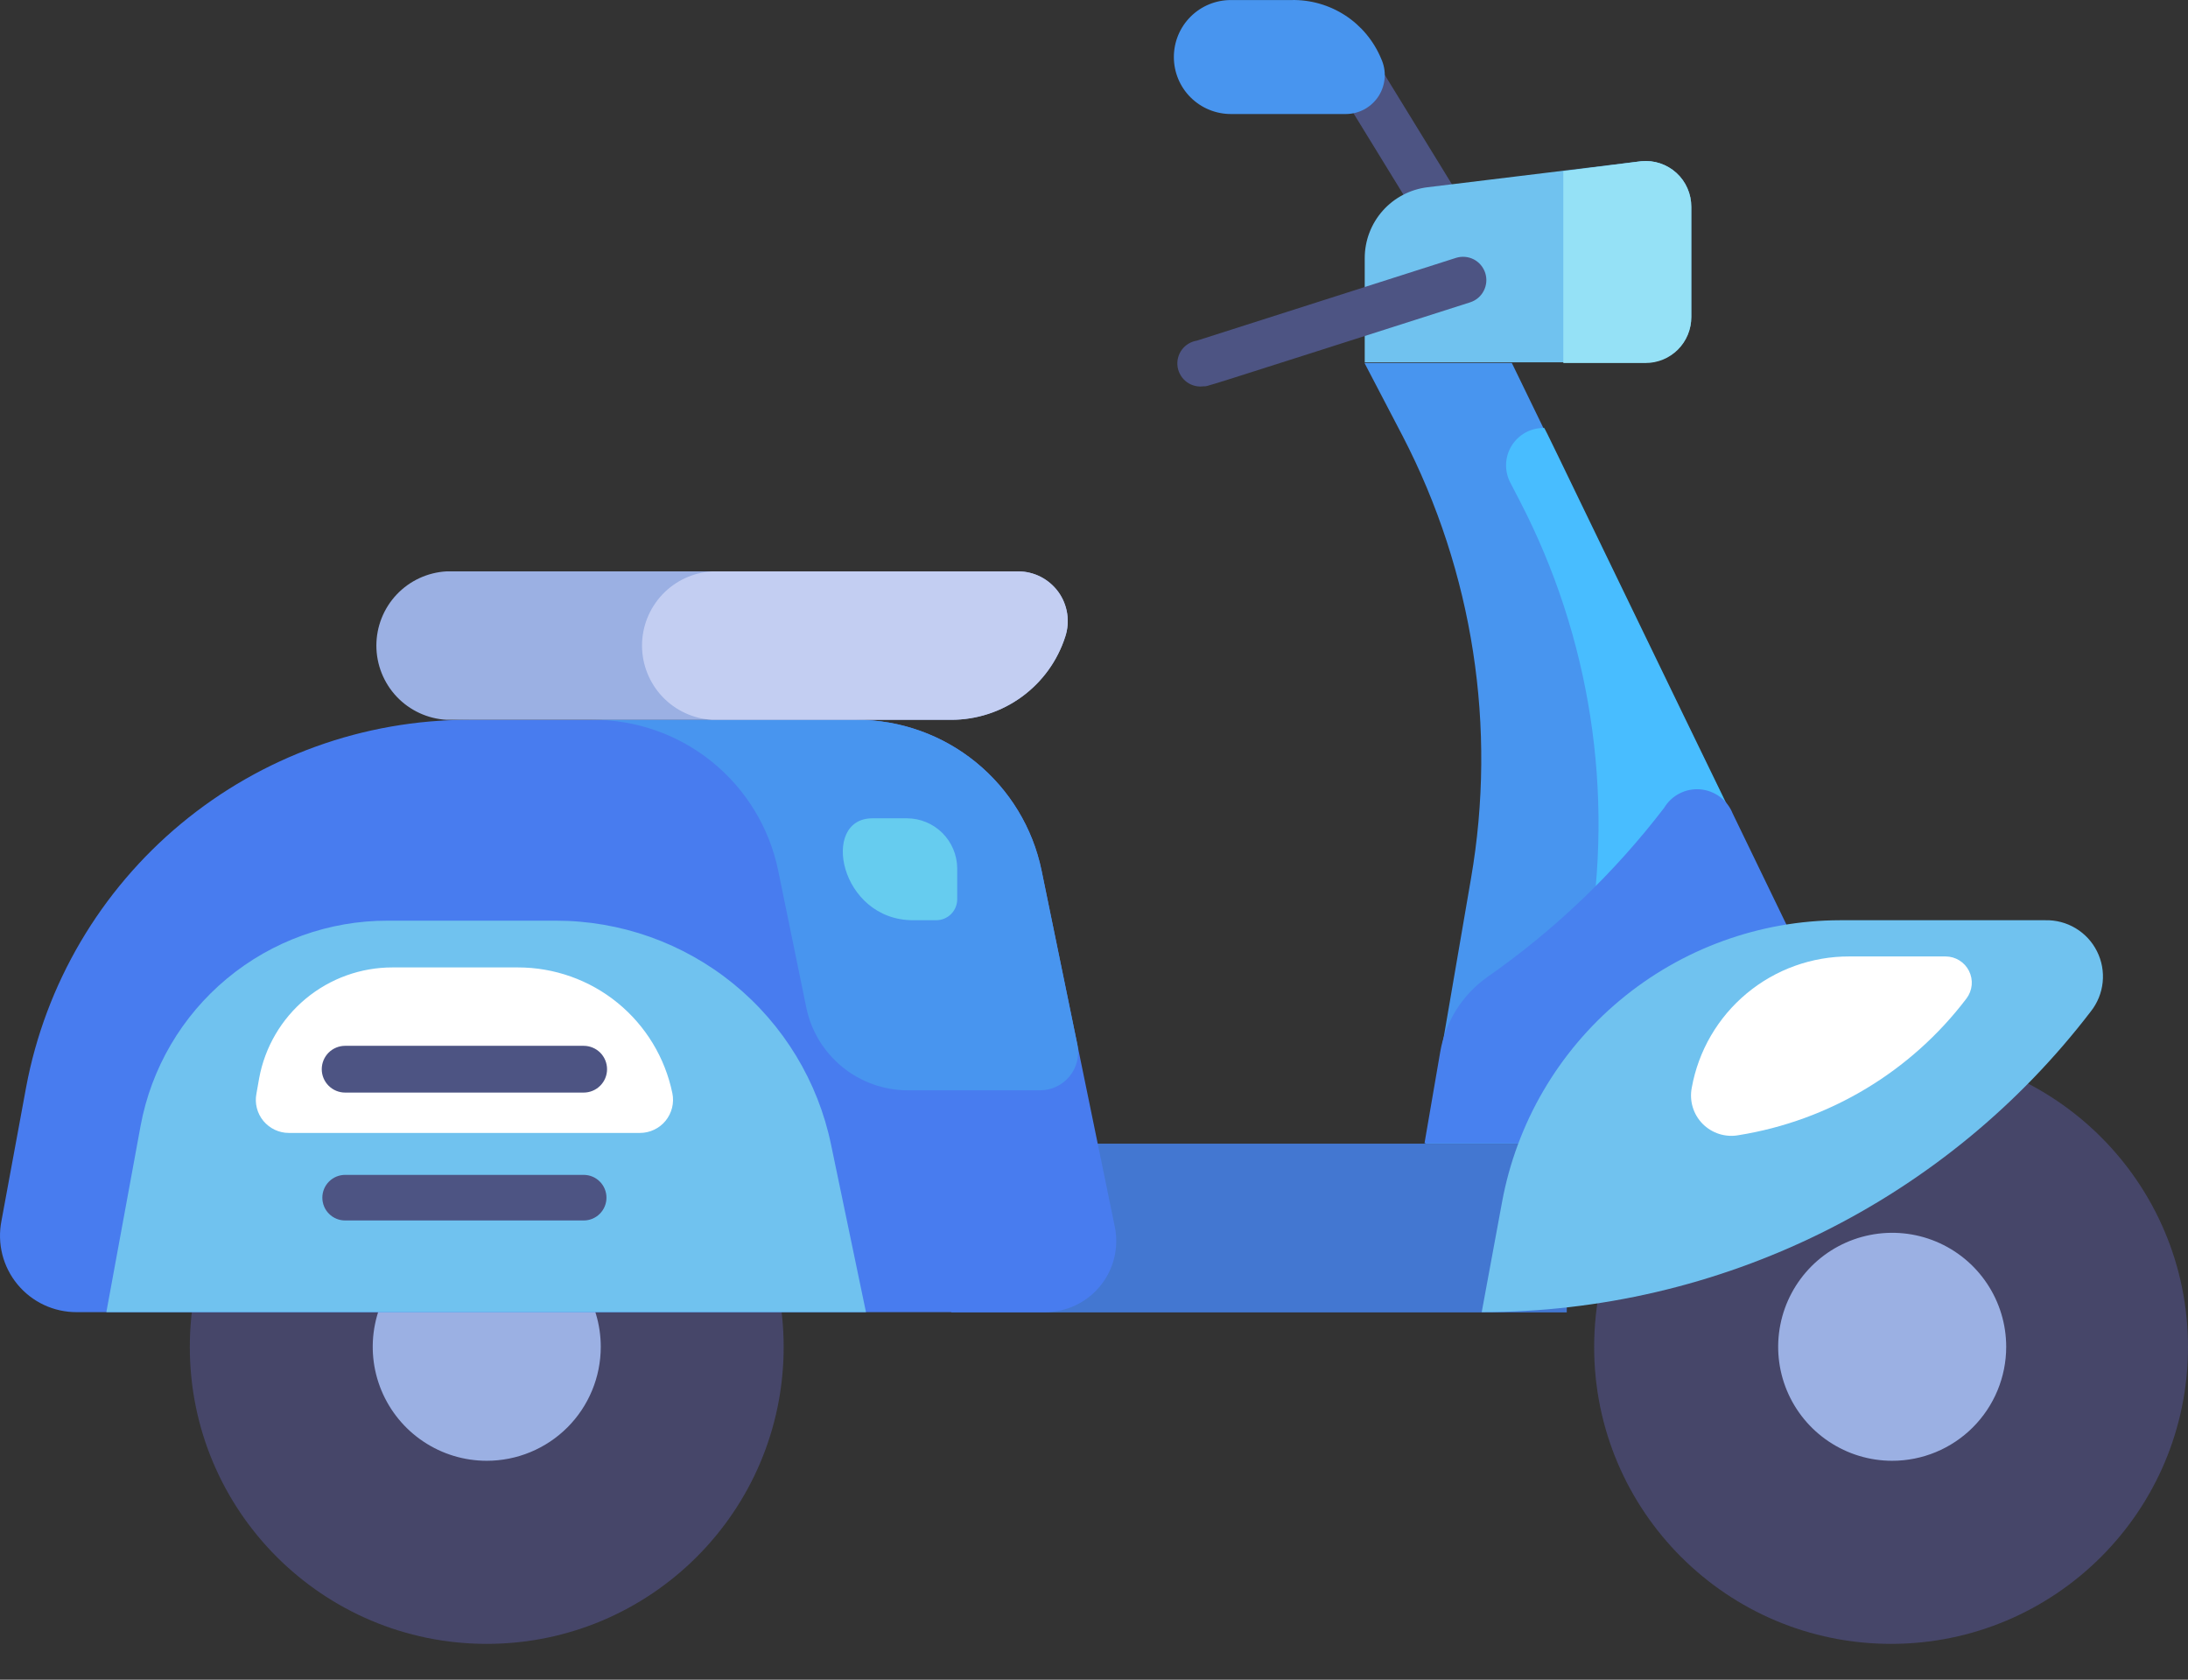
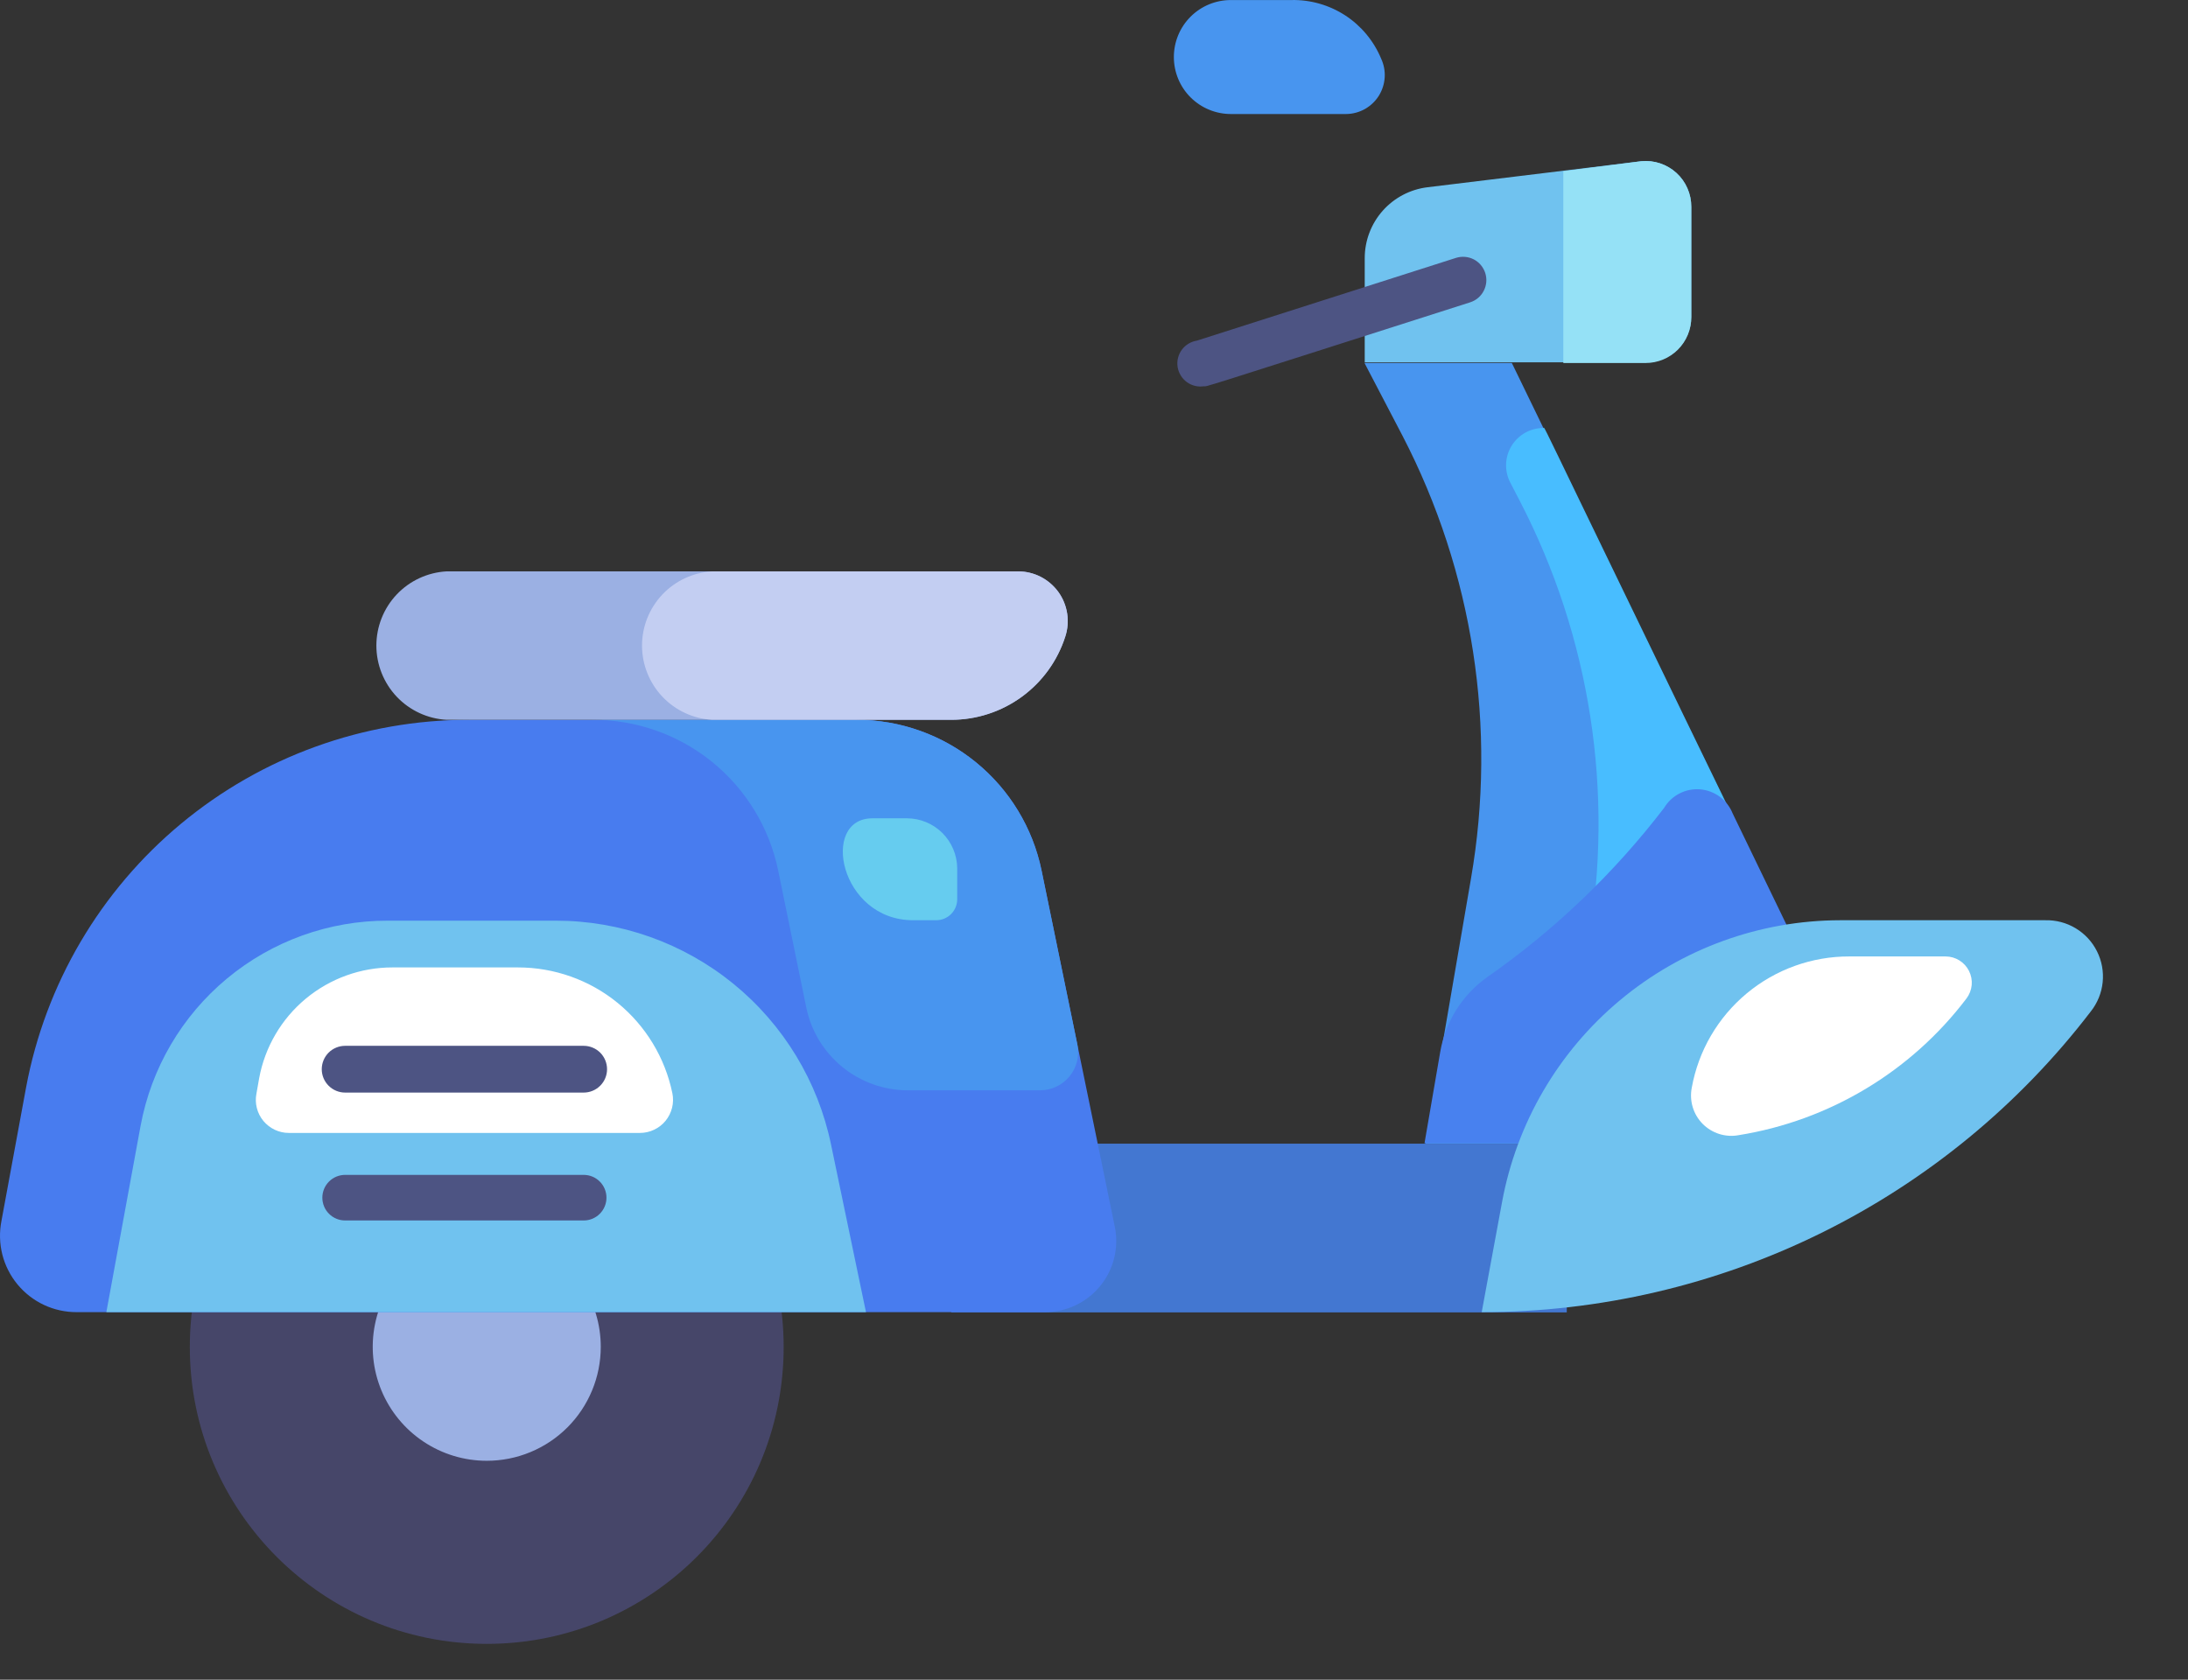
<svg xmlns="http://www.w3.org/2000/svg" width="56" height="43" viewBox="0 0 56 43" fill="none">
  <rect x="0" y="0" width="56" height="43" fill="#333333" stroke="none" />
-   <path d="M37.013 6.217C36.911 6.218 36.811 6.193 36.721 6.144C36.632 6.095 36.558 6.024 36.505 5.937L34.421 2.54C34.338 2.405 34.311 2.243 34.347 2.088C34.383 1.934 34.479 1.8 34.614 1.717C34.748 1.633 34.911 1.607 35.065 1.643C35.219 1.679 35.353 1.775 35.437 1.909L37.515 5.295C37.578 5.384 37.615 5.489 37.622 5.598C37.629 5.708 37.605 5.817 37.552 5.913C37.5 6.009 37.422 6.089 37.326 6.142C37.231 6.196 37.122 6.222 37.013 6.217Z" fill="#4D5483" />
  <path d="M48.395 29.277H36.482L37.649 22.489C38.318 18.623 37.703 14.644 35.898 11.16L34.923 9.292H38.694L48.395 29.277Z" fill="#4895EF" />
  <path d="M40.649 24.159C41.32 20.29 40.705 16.309 38.898 12.824L38.653 12.351C38.578 12.205 38.541 12.042 38.547 11.878C38.553 11.714 38.601 11.554 38.687 11.414C38.773 11.274 38.893 11.158 39.036 11.078C39.179 10.998 39.341 10.956 39.505 10.956C39.563 10.956 39.038 10.005 48.417 29.277H39.773L40.649 24.159Z" fill="#48BDFF" />
  <path d="M42.593 20.68C41.317 22.347 39.791 23.808 38.069 25.011C37.751 25.235 37.481 25.521 37.274 25.85C37.066 26.18 36.926 26.547 36.861 26.931L36.459 29.266H48.429L44.344 20.82C44.276 20.651 44.162 20.503 44.015 20.395C43.868 20.287 43.694 20.222 43.512 20.207C43.33 20.193 43.147 20.229 42.985 20.313C42.823 20.396 42.687 20.523 42.593 20.68Z" fill="#4881EF" />
  <path d="M24.347 29.278H40.1V33.597H24.347V29.278Z" fill="#4377D1" />
  <path d="M12.458 42.083C16.655 42.083 20.057 38.681 20.057 34.483C20.057 30.287 16.655 26.884 12.458 26.884C8.261 26.884 4.858 30.287 4.858 34.483C4.858 38.681 8.261 42.083 12.458 42.083Z" fill="#464669" />
  <path d="M12.458 37.396C11.881 37.396 11.317 37.225 10.837 36.904C10.357 36.584 9.983 36.128 9.762 35.595C9.541 35.062 9.483 34.475 9.596 33.909C9.708 33.343 9.986 32.823 10.394 32.414C10.803 32.006 11.323 31.728 11.889 31.616C12.455 31.503 13.042 31.561 13.575 31.782C14.108 32.003 14.564 32.377 14.884 32.857C15.205 33.337 15.376 33.901 15.376 34.478C15.376 34.861 15.301 35.241 15.154 35.595C15.008 35.949 14.793 36.271 14.522 36.542C14.251 36.813 13.929 37.028 13.575 37.174C13.221 37.321 12.841 37.396 12.458 37.396Z" fill="#9BB0E3" />
-   <path d="M48.4 42.083C52.597 42.083 56 38.681 56 34.483C56 30.287 52.597 26.884 48.4 26.884C44.203 26.884 40.801 30.287 40.801 34.483C40.801 38.681 44.203 42.083 48.4 42.083Z" fill="#464669" />
-   <path d="M48.429 37.396C47.852 37.396 47.288 37.225 46.808 36.904C46.328 36.584 45.954 36.128 45.733 35.595C45.512 35.062 45.454 34.475 45.567 33.909C45.679 33.343 45.957 32.823 46.365 32.414C46.773 32.006 47.294 31.728 47.86 31.616C48.426 31.503 49.013 31.561 49.546 31.782C50.079 32.003 50.535 32.377 50.855 32.857C51.176 33.337 51.347 33.901 51.347 34.478C51.347 35.252 51.04 35.994 50.492 36.542C49.945 37.089 49.203 37.396 48.429 37.396Z" fill="#9BB0E3" />
  <path d="M26.746 33.591H1.963C1.674 33.592 1.387 33.529 1.125 33.406C0.863 33.283 0.631 33.103 0.447 32.88C0.263 32.657 0.13 32.395 0.059 32.114C-0.011 31.833 -0.019 31.54 0.037 31.256L0.668 27.836C1.162 25.191 2.566 22.803 4.636 21.085C6.706 19.366 9.312 18.426 12.002 18.427H21.925C23.037 18.427 24.116 18.811 24.978 19.514C25.84 20.217 26.434 21.195 26.658 22.285L28.532 31.402C28.587 31.667 28.581 31.941 28.517 32.204C28.453 32.466 28.33 32.712 28.159 32.921C27.988 33.131 27.773 33.3 27.528 33.415C27.284 33.531 27.016 33.591 26.746 33.591Z" fill="#487CEF" />
  <path d="M19.917 22.285L20.635 25.787C20.757 26.387 21.083 26.926 21.558 27.314C22.032 27.701 22.626 27.912 23.238 27.912H26.623C26.767 27.911 26.909 27.879 27.039 27.817C27.169 27.755 27.284 27.665 27.375 27.553C27.466 27.441 27.531 27.311 27.566 27.171C27.6 27.031 27.603 26.886 27.575 26.744L26.658 22.285C26.434 21.196 25.84 20.217 24.978 19.514C24.116 18.811 23.037 18.427 21.925 18.427H15.16C16.277 18.422 17.361 18.803 18.228 19.506C19.095 20.21 19.692 21.192 19.917 22.285Z" fill="#4895EF" />
  <path d="M23.956 23.558H23.372C21.487 23.558 20.985 20.949 22.328 20.949H23.215C23.553 20.95 23.877 21.084 24.117 21.322C24.357 21.56 24.494 21.883 24.499 22.221V23.009C24.5 23.081 24.488 23.152 24.461 23.219C24.434 23.286 24.395 23.347 24.344 23.398C24.293 23.45 24.233 23.49 24.166 23.517C24.1 23.545 24.028 23.558 23.956 23.558Z" fill="#66CCEF" />
  <path d="M22.164 33.591H2.722L3.598 28.822C3.871 27.345 4.654 26.01 5.81 25.05C6.966 24.09 8.422 23.566 9.925 23.569H14.226C15.882 23.569 17.486 24.139 18.77 25.184C20.053 26.23 20.937 27.686 21.271 29.307L22.164 33.591Z" fill="#70C2EF" />
  <path d="M17.209 27.988C17.022 27.078 16.526 26.26 15.807 25.673C15.087 25.086 14.186 24.766 13.257 24.766H10.047C9.236 24.765 8.45 25.048 7.826 25.566C7.202 26.084 6.78 26.805 6.633 27.602L6.563 27.999C6.539 28.121 6.543 28.247 6.574 28.367C6.605 28.488 6.662 28.6 6.741 28.696C6.821 28.791 6.92 28.869 7.032 28.922C7.144 28.975 7.267 29.003 7.391 29.003H16.38C16.505 29.003 16.629 28.975 16.742 28.921C16.856 28.867 16.956 28.789 17.035 28.692C17.114 28.595 17.171 28.481 17.201 28.359C17.231 28.238 17.234 28.11 17.209 27.988Z" fill="white" />
  <path d="M37.923 33.591L38.443 30.777C38.815 28.753 39.883 26.923 41.463 25.605C43.043 24.286 45.035 23.562 47.093 23.558H52.346C52.619 23.551 52.889 23.622 53.124 23.763C53.359 23.904 53.549 24.109 53.671 24.354C53.794 24.599 53.844 24.874 53.816 25.146C53.788 25.418 53.683 25.677 53.513 25.892C51.68 28.287 49.321 30.227 46.617 31.562C43.913 32.897 40.938 33.591 37.923 33.591Z" fill="#70C2EF" />
  <path d="M43.299 27.847C43.469 26.901 43.967 26.046 44.706 25.431C45.445 24.816 46.377 24.481 47.338 24.485H49.795C49.92 24.485 50.042 24.52 50.148 24.586C50.254 24.651 50.34 24.745 50.395 24.856C50.451 24.968 50.475 25.093 50.464 25.217C50.452 25.341 50.407 25.459 50.332 25.559C48.91 27.435 46.819 28.689 44.495 29.061C44.33 29.091 44.16 29.08 44 29.029C43.84 28.978 43.695 28.889 43.577 28.77C43.459 28.65 43.372 28.504 43.324 28.343C43.275 28.182 43.267 28.012 43.299 27.847Z" fill="white" />
  <path d="M27.265 16.296C27.067 16.915 26.678 17.454 26.153 17.837C25.629 18.22 24.996 18.427 24.346 18.427H11.43C10.944 18.4 10.487 18.188 10.153 17.835C9.819 17.481 9.633 17.013 9.633 16.527C9.633 16.041 9.819 15.573 10.153 15.219C10.487 14.866 10.944 14.654 11.43 14.627H26.057C26.258 14.627 26.456 14.675 26.635 14.766C26.814 14.858 26.969 14.991 27.087 15.153C27.205 15.316 27.282 15.505 27.313 15.704C27.344 15.902 27.328 16.105 27.265 16.296Z" fill="#9BB0E3" />
  <path d="M27.265 16.296C27.067 16.915 26.678 17.454 26.153 17.837C25.629 18.22 24.996 18.427 24.347 18.427H18.23C17.744 18.4 17.287 18.188 16.953 17.835C16.619 17.481 16.432 17.013 16.432 16.527C16.432 16.041 16.619 15.573 16.953 15.219C17.287 14.866 17.744 14.654 18.23 14.627H26.057C26.258 14.627 26.456 14.675 26.635 14.766C26.814 14.858 26.969 14.991 27.087 15.153C27.205 15.316 27.282 15.505 27.313 15.704C27.344 15.902 27.328 16.105 27.265 16.296Z" fill="#C3CEF2" />
  <path d="M42.009 4.127L36.54 4.793C36.096 4.846 35.687 5.06 35.39 5.394C35.093 5.729 34.929 6.161 34.929 6.608V9.275H42.12C42.43 9.275 42.727 9.152 42.946 8.933C43.164 8.714 43.287 8.418 43.287 8.108V5.295C43.288 5.132 43.255 4.97 43.189 4.821C43.124 4.671 43.028 4.537 42.907 4.427C42.787 4.317 42.645 4.234 42.49 4.182C42.335 4.13 42.172 4.112 42.009 4.127Z" fill="#70C2EF" />
  <path d="M40.012 4.384V9.293H42.119C42.429 9.293 42.726 9.17 42.945 8.951C43.164 8.732 43.287 8.435 43.287 8.125V5.295C43.287 5.132 43.254 4.97 43.188 4.821C43.123 4.671 43.027 4.537 42.907 4.427C42.786 4.317 42.644 4.234 42.489 4.182C42.335 4.13 42.171 4.112 42.008 4.127L40.012 4.384Z" fill="#95E1F6" />
  <path d="M34.456 2.919H31.503C31.116 2.919 30.745 2.765 30.471 2.492C30.197 2.218 30.044 1.847 30.044 1.46C30.044 1.073 30.197 0.702 30.471 0.428C30.745 0.154 31.116 0.001 31.503 0.001H33.05C33.539 -0.01 34.021 0.128 34.431 0.395C34.841 0.663 35.161 1.048 35.349 1.501C35.419 1.652 35.451 1.818 35.44 1.984C35.429 2.151 35.377 2.312 35.289 2.453C35.2 2.594 35.077 2.71 34.932 2.792C34.786 2.873 34.623 2.917 34.456 2.919Z" fill="#4895EF" />
  <path d="M30.815 9.888C30.66 9.912 30.502 9.873 30.375 9.781C30.249 9.688 30.165 9.549 30.14 9.395C30.116 9.24 30.155 9.082 30.247 8.955C30.34 8.829 30.479 8.744 30.634 8.72L37.264 6.602C37.415 6.554 37.579 6.568 37.72 6.64C37.86 6.713 37.966 6.839 38.014 6.99C38.062 7.141 38.048 7.305 37.975 7.445C37.903 7.586 37.777 7.692 37.626 7.74C30.447 10.034 30.92 9.888 30.815 9.888Z" fill="#4D5483" />
  <path d="M14.939 27.97H8.833C8.675 27.97 8.523 27.907 8.41 27.794C8.298 27.682 8.235 27.53 8.235 27.372C8.235 27.213 8.298 27.061 8.41 26.948C8.523 26.836 8.675 26.773 8.833 26.773H14.939C15.097 26.773 15.249 26.836 15.362 26.948C15.474 27.061 15.537 27.213 15.537 27.372C15.537 27.53 15.474 27.682 15.362 27.794C15.249 27.907 15.097 27.97 14.939 27.97Z" fill="#4D5483" />
  <path d="M14.939 31.244H8.834C8.679 31.244 8.53 31.183 8.421 31.073C8.311 30.964 8.25 30.815 8.25 30.66C8.25 30.506 8.311 30.357 8.421 30.248C8.53 30.138 8.679 30.077 8.834 30.077H14.939C15.094 30.077 15.242 30.138 15.351 30.248C15.461 30.357 15.522 30.506 15.522 30.66C15.522 30.815 15.461 30.964 15.351 31.073C15.242 31.183 15.094 31.244 14.939 31.244Z" fill="#4D5483" />
</svg>